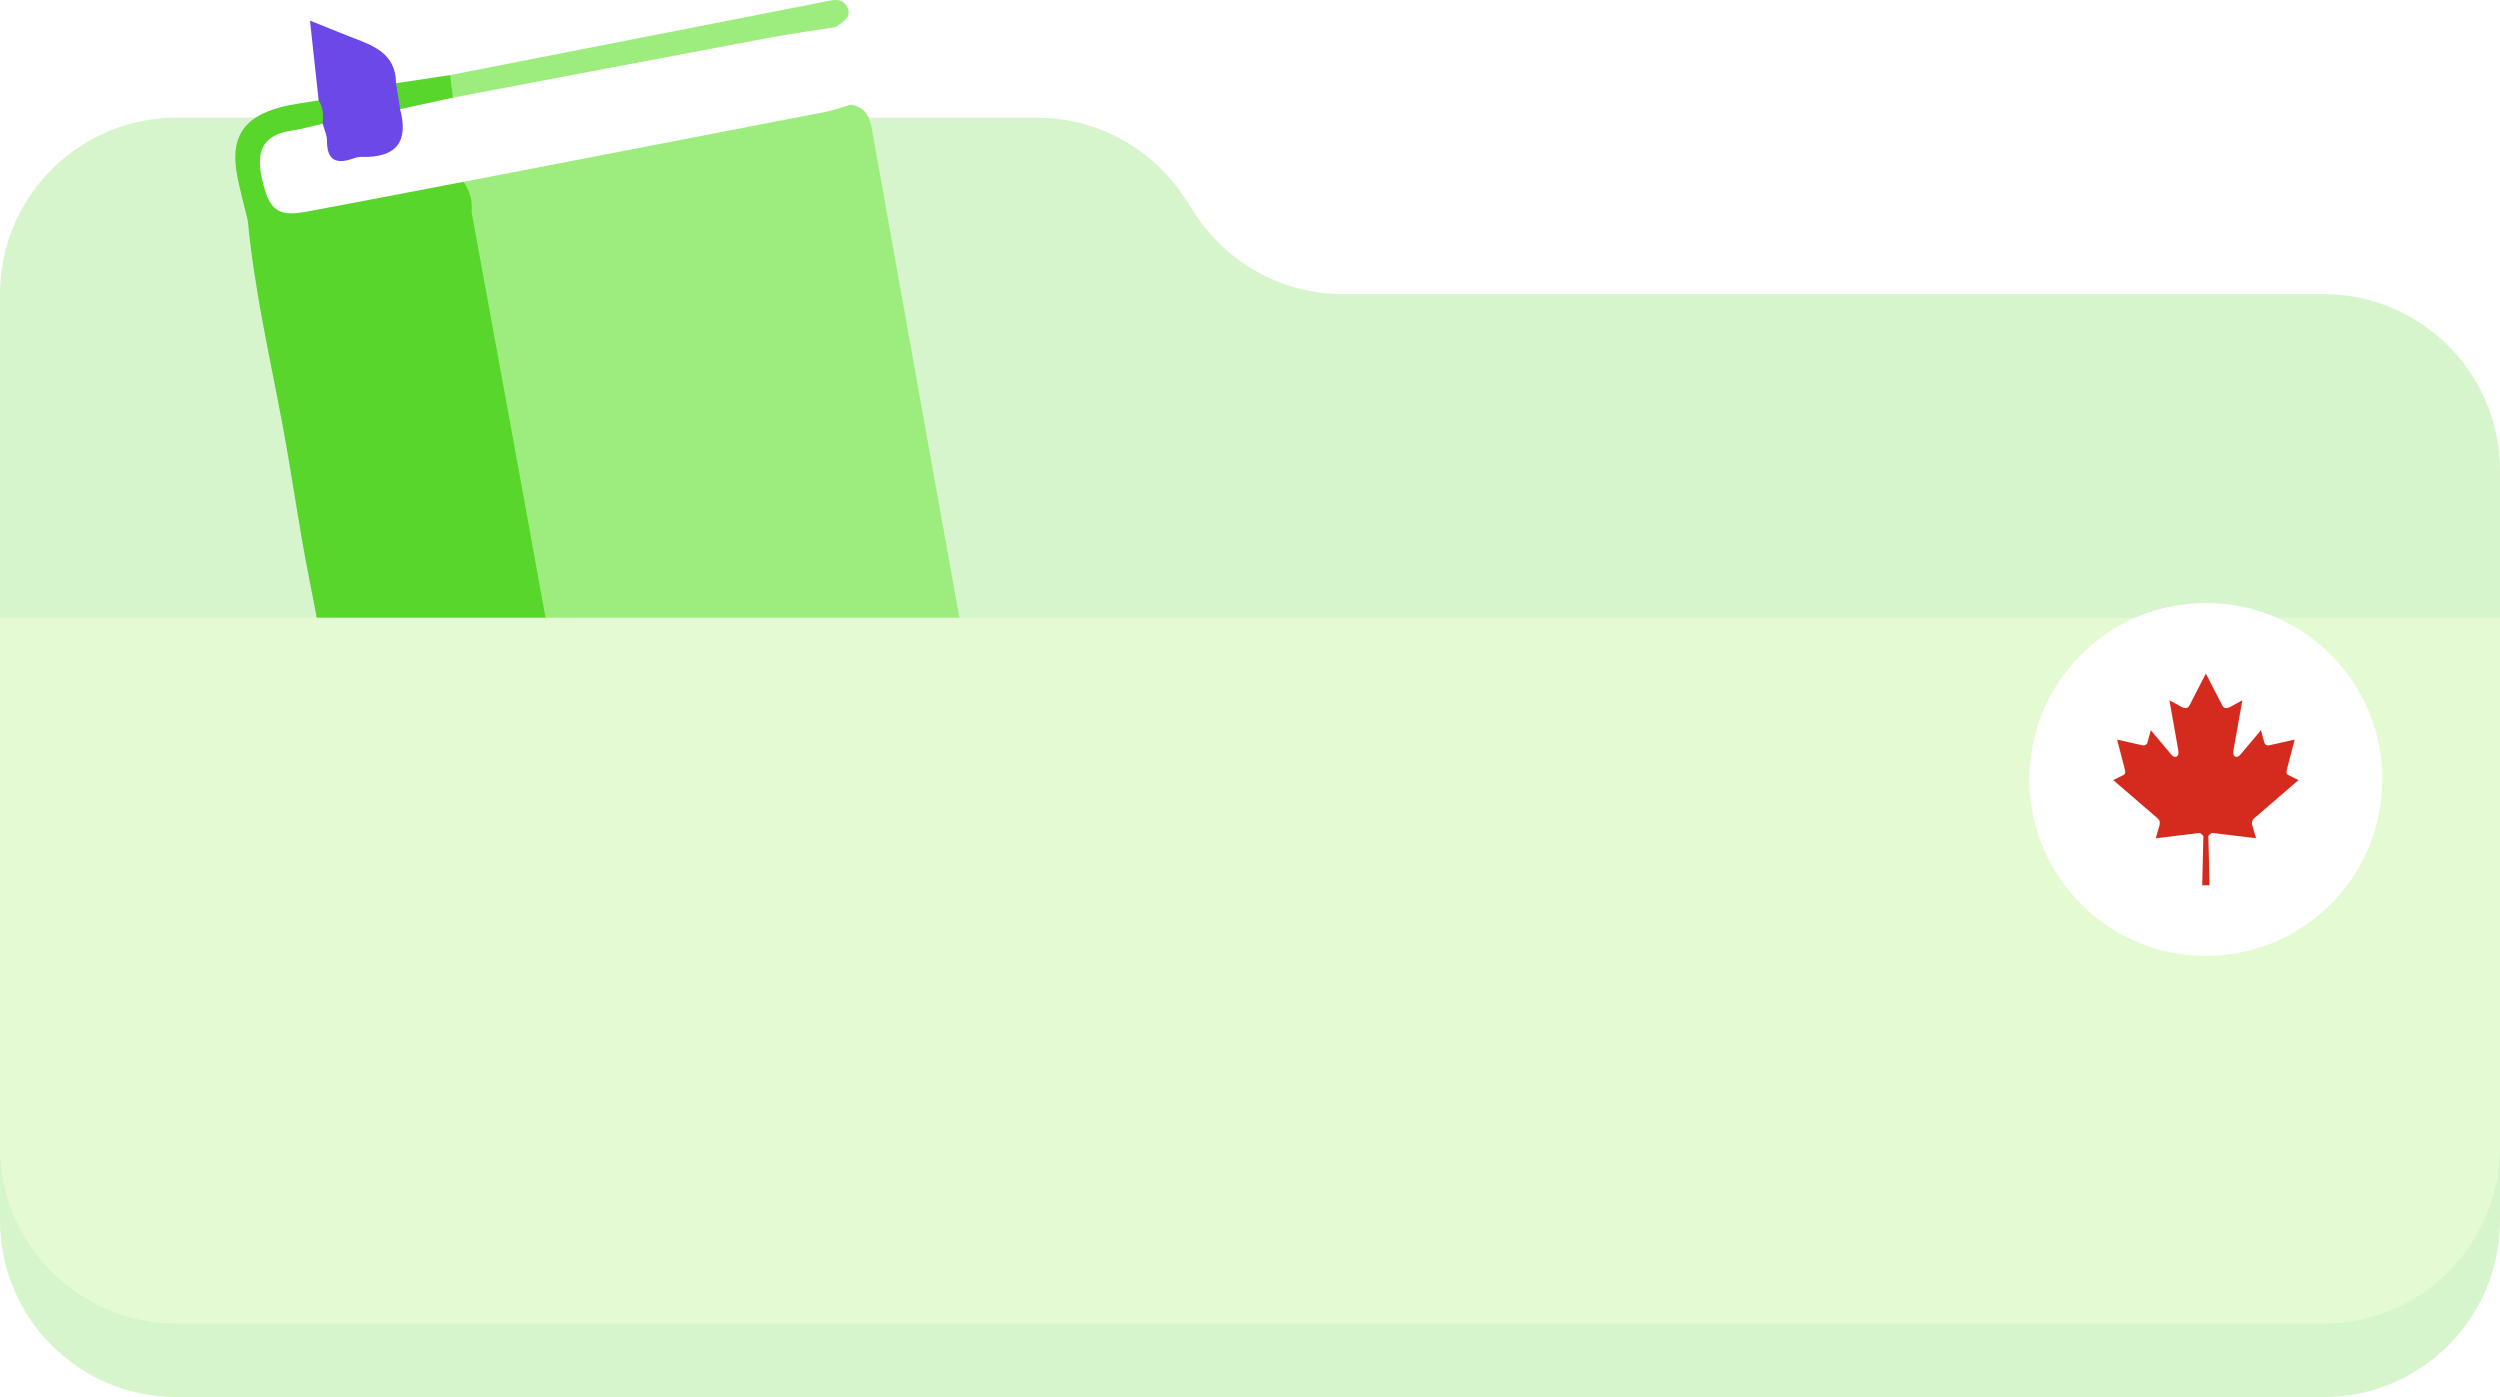
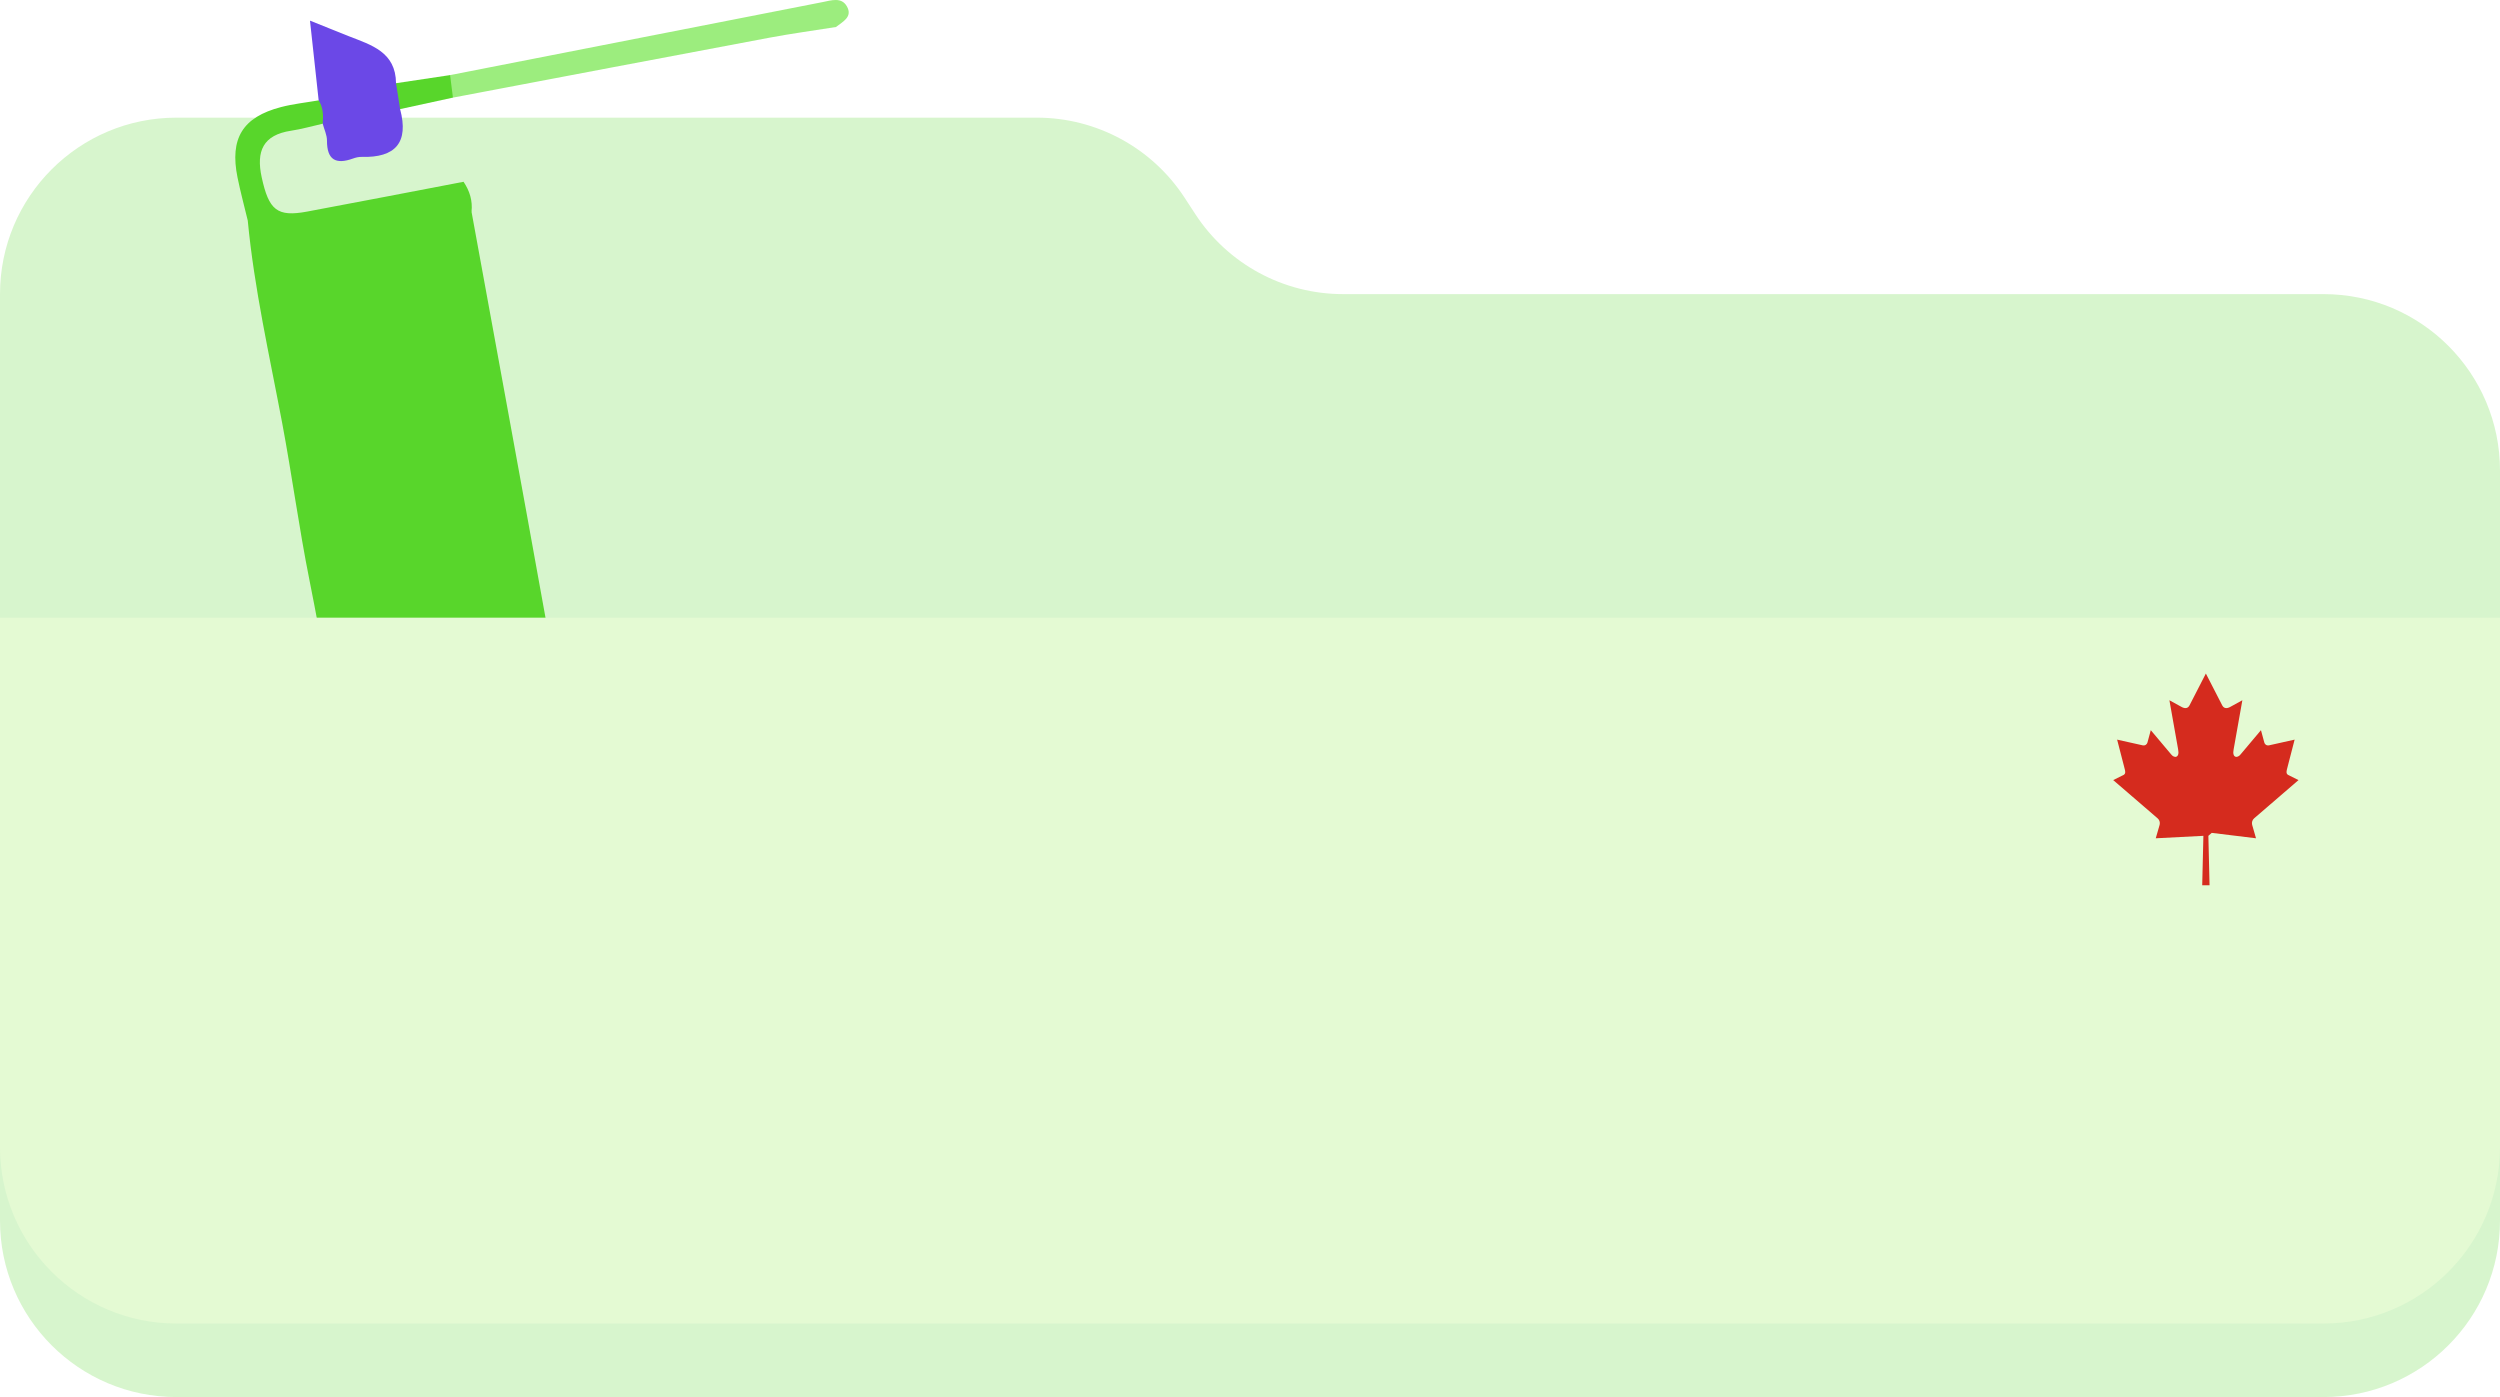
<svg xmlns="http://www.w3.org/2000/svg" width="340" height="190" viewBox="0 0 340 190" fill="none">
  <g clip-path="url(#clip0_13376_9305)">
    <path fill-rule="evenodd" clip-rule="evenodd" d="M161.103 26.883C156.672 20.093 149.112 16 141.004 16H24C10.745 16 0 26.745 0 40V166C0 179.255 10.745 190 24 190H316C329.255 190 340 179.255 340 166V64C340 50.745 329.255 40 316 40H182.659C174.551 40 166.992 35.907 162.56 29.117L161.103 26.883Z" fill="#D7F5CD" />
-     <path d="M80.849 122.014C88.364 121.546 95.59 119.44 102.95 118.098C112.445 116.368 121.902 114.424 131.404 112.74C134.167 112.251 135.428 111.323 134.871 108.254C129.379 78.024 123.962 47.782 118.571 17.534C118.251 15.736 117.585 14.516 115.688 14.231C110.742 13.322 106.109 15.19 101.419 16.078C89.816 18.279 78.189 20.385 66.627 22.808C65.195 23.108 63.656 23.154 62.678 24.509C62.221 26.124 63.16 27.586 63.173 29.151C68.028 57.219 73.317 85.209 78.169 113.277C78.684 116.259 78.827 119.453 80.849 122.014Z" fill="#9CED7E" />
    <path d="M80.847 122.012C78.636 109.371 76.474 96.719 74.203 84.088C70.886 65.65 67.49 47.226 64.127 28.796C63.309 27.254 61.872 27.497 60.584 27.72C57.014 28.338 53.351 28.515 49.866 29.497C44.485 31.011 39.149 31.847 33.695 29.998C34.579 39.295 36.656 48.382 38.378 57.54C39.712 64.627 40.663 71.788 42.081 78.874C43.968 88.312 45.527 97.816 47.209 107.295C47.932 111.373 48.506 115.482 49.336 119.538C50.698 126.203 53.288 128.068 59.841 126.454C65.92 124.955 72.121 124.256 78.224 122.982C79.126 122.794 79.975 122.342 80.847 122.012Z" fill="#58D62B" />
-     <path d="M63.046 24.723C79.45 21.56 95.854 18.404 112.256 15.219C113.42 14.994 114.545 14.564 115.688 14.229C115.024 10.71 114.36 7.193 113.696 3.674C112.323 1.822 110.504 2.766 108.93 3.072C93.119 6.131 77.312 9.203 61.499 12.245C59.146 13.088 56.505 12.933 54.293 14.284C53.796 14.767 53.408 15.37 53.435 16.045C53.531 18.495 52.448 19.617 49.979 20.005C47.573 20.384 45.75 20.377 45 17.571C44.791 16.791 44.05 16.298 43.183 16.14C41.817 15.988 40.517 16.313 39.241 16.709C35.107 17.989 33.634 20.482 34.532 24.619C35.442 28.806 37.835 30.664 41.978 30.035C48.186 29.091 54.309 27.67 60.461 26.414C61.53 26.196 62.511 25.787 63.046 24.723Z" fill="white" />
    <path d="M61.598 13.277C75.936 10.558 90.269 7.823 104.611 5.132C107.624 4.567 110.665 4.156 113.693 3.673C114.608 2.944 116.005 2.307 115.17 0.854C114.436 -0.428 113.063 0.051 111.891 0.281C94.997 3.59 78.104 6.902 61.211 10.214C59.985 11.407 60.387 12.393 61.598 13.277Z" fill="#9CED7E" />
    <path d="M63.043 24.722C55.953 26.076 48.866 27.451 41.769 28.775C37.678 29.539 36.564 28.576 35.59 24.115C34.819 20.575 35.76 18.354 39.585 17.779C41.034 17.561 42.454 17.148 43.889 16.825C44.861 15.565 45.025 14.446 43.337 13.649C41.627 13.947 39.884 14.127 38.21 14.565C32.995 15.929 31.225 18.822 32.301 24.13C32.7 26.099 33.227 28.043 33.695 29.998C37.215 33.859 41.579 32.589 45.664 31.671C51.768 30.298 57.864 29.058 64.127 28.796C64.294 27.297 63.873 25.955 63.043 24.722Z" fill="#58D62B" />
    <path d="M43.337 13.649C43.967 14.63 43.983 15.717 43.887 16.825C44.092 17.593 44.472 18.362 44.469 19.13C44.462 21.748 45.674 22.401 47.996 21.564C48.368 21.429 48.782 21.326 49.173 21.338C53.778 21.471 55.628 19.397 54.415 14.84C54.952 13.551 55.284 12.295 53.858 11.316C53.823 7.059 50.493 6.125 47.426 4.919C45.83 4.292 44.24 3.643 42.158 2.808C42.58 6.693 42.959 10.171 43.337 13.649Z" fill="#6B48E7" />
    <path d="M53.859 11.315C54.046 12.49 54.231 13.663 54.417 14.838C56.811 14.317 59.206 13.796 61.599 13.276C61.472 12.256 61.343 11.235 61.213 10.213C58.762 10.581 56.311 10.948 53.859 11.315Z" fill="#58D62B" />
    <g filter="url(#filter0_d_13376_9305)">
      <path d="M0 94H340V166C340 179.255 329.255 190 316 190H24C10.745 190 0 179.255 0 166V94Z" fill="#E4FAD3" />
    </g>
    <g filter="url(#filter1_d_13376_9305)">
-       <circle cx="300" cy="102" r="24" fill="white" />
-       <path fill-rule="evenodd" clip-rule="evenodd" d="M299.998 116.399H300.499L300.338 109.672L300.798 109.271C302.878 109.522 304.74 109.749 306.816 110.006L306.29 108.167C306.206 107.843 306.325 107.492 306.561 107.295L312.598 102.093L311.347 101.468C310.799 101.26 310.953 100.934 311.149 100.145L312.069 96.589L308.565 97.371C308.222 97.426 307.994 97.195 307.944 96.977L307.491 95.304L304.719 98.598C304.325 99.125 303.527 99.125 303.776 97.905L304.961 91.233L303.373 92.107C302.925 92.37 302.481 92.413 302.228 91.942L299.998 87.6L297.767 91.941C297.519 92.413 297.072 92.37 296.627 92.107L295.039 91.233L296.224 97.904C296.469 99.126 295.672 99.126 295.278 98.598L292.506 95.304L292.055 96.977C292.001 97.195 291.778 97.426 291.434 97.372L287.928 96.589L288.848 100.144C289.046 100.932 289.201 101.26 288.652 101.469L287.398 102.093L293.436 107.294C293.675 107.491 293.798 107.845 293.712 108.167L293.183 110.006C295.26 109.75 297.122 109.524 299.201 109.272L299.661 109.673L299.501 116.4L299.998 116.399Z" fill="#D52B1E" />
+       <path fill-rule="evenodd" clip-rule="evenodd" d="M299.998 116.399H300.499L300.338 109.672L300.798 109.271C302.878 109.522 304.74 109.749 306.816 110.006L306.29 108.167C306.206 107.843 306.325 107.492 306.561 107.295L312.598 102.093L311.347 101.468C310.799 101.26 310.953 100.934 311.149 100.145L312.069 96.589L308.565 97.371C308.222 97.426 307.994 97.195 307.944 96.977L307.491 95.304L304.719 98.598C304.325 99.125 303.527 99.125 303.776 97.905L304.961 91.233L303.373 92.107C302.925 92.37 302.481 92.413 302.228 91.942L299.998 87.6L297.767 91.941C297.519 92.413 297.072 92.37 296.627 92.107L295.039 91.233L296.224 97.904C296.469 99.126 295.672 99.126 295.278 98.598L292.506 95.304L292.055 96.977C292.001 97.195 291.778 97.426 291.434 97.372L287.928 96.589L288.848 100.144C289.046 100.932 289.201 101.26 288.652 101.469L287.398 102.093L293.436 107.294C293.675 107.491 293.798 107.845 293.712 108.167L293.183 110.006L299.661 109.673L299.501 116.4L299.998 116.399Z" fill="#D52B1E" />
    </g>
  </g>
  <defs>
    <filter id="filter0_d_13376_9305" x="-24" y="60" width="388" height="144" filterUnits="userSpaceOnUse" color-interpolation-filters="sRGB">
      <feFlood flood-opacity="0" result="BackgroundImageFix" />
      <feColorMatrix in="SourceAlpha" type="matrix" values="0 0 0 0 0 0 0 0 0 0 0 0 0 0 0 0 0 0 127 0" result="hardAlpha" />
      <feOffset dy="-10" />
      <feGaussianBlur stdDeviation="12" />
      <feComposite in2="hardAlpha" operator="out" />
      <feColorMatrix type="matrix" values="0 0 0 0 0.073 0 0 0 0 0.868 0 0 0 0 0.296 0 0 0 0.08 0" />
      <feBlend mode="normal" in2="BackgroundImageFix" result="effect1_dropShadow_13376_9305" />
      <feBlend mode="normal" in="SourceGraphic" in2="effect1_dropShadow_13376_9305" result="shape" />
    </filter>
    <filter id="filter1_d_13376_9305" x="268" y="74" width="64" height="64" filterUnits="userSpaceOnUse" color-interpolation-filters="sRGB">
      <feFlood flood-opacity="0" result="BackgroundImageFix" />
      <feColorMatrix in="SourceAlpha" type="matrix" values="0 0 0 0 0 0 0 0 0 0 0 0 0 0 0 0 0 0 127 0" result="hardAlpha" />
      <feOffset dy="4" />
      <feGaussianBlur stdDeviation="4" />
      <feComposite in2="hardAlpha" operator="out" />
      <feColorMatrix type="matrix" values="0 0 0 0 0.722 0 0 0 0 0.471 0 0 0 0 0.867 0 0 0 0.12 0" />
      <feBlend mode="normal" in2="BackgroundImageFix" result="effect1_dropShadow_13376_9305" />
      <feBlend mode="normal" in="SourceGraphic" in2="effect1_dropShadow_13376_9305" result="shape" />
    </filter>
    <clipPath id="clip0_13376_9305">
      <rect width="340" height="190" fill="white" />
    </clipPath>
  </defs>
</svg>